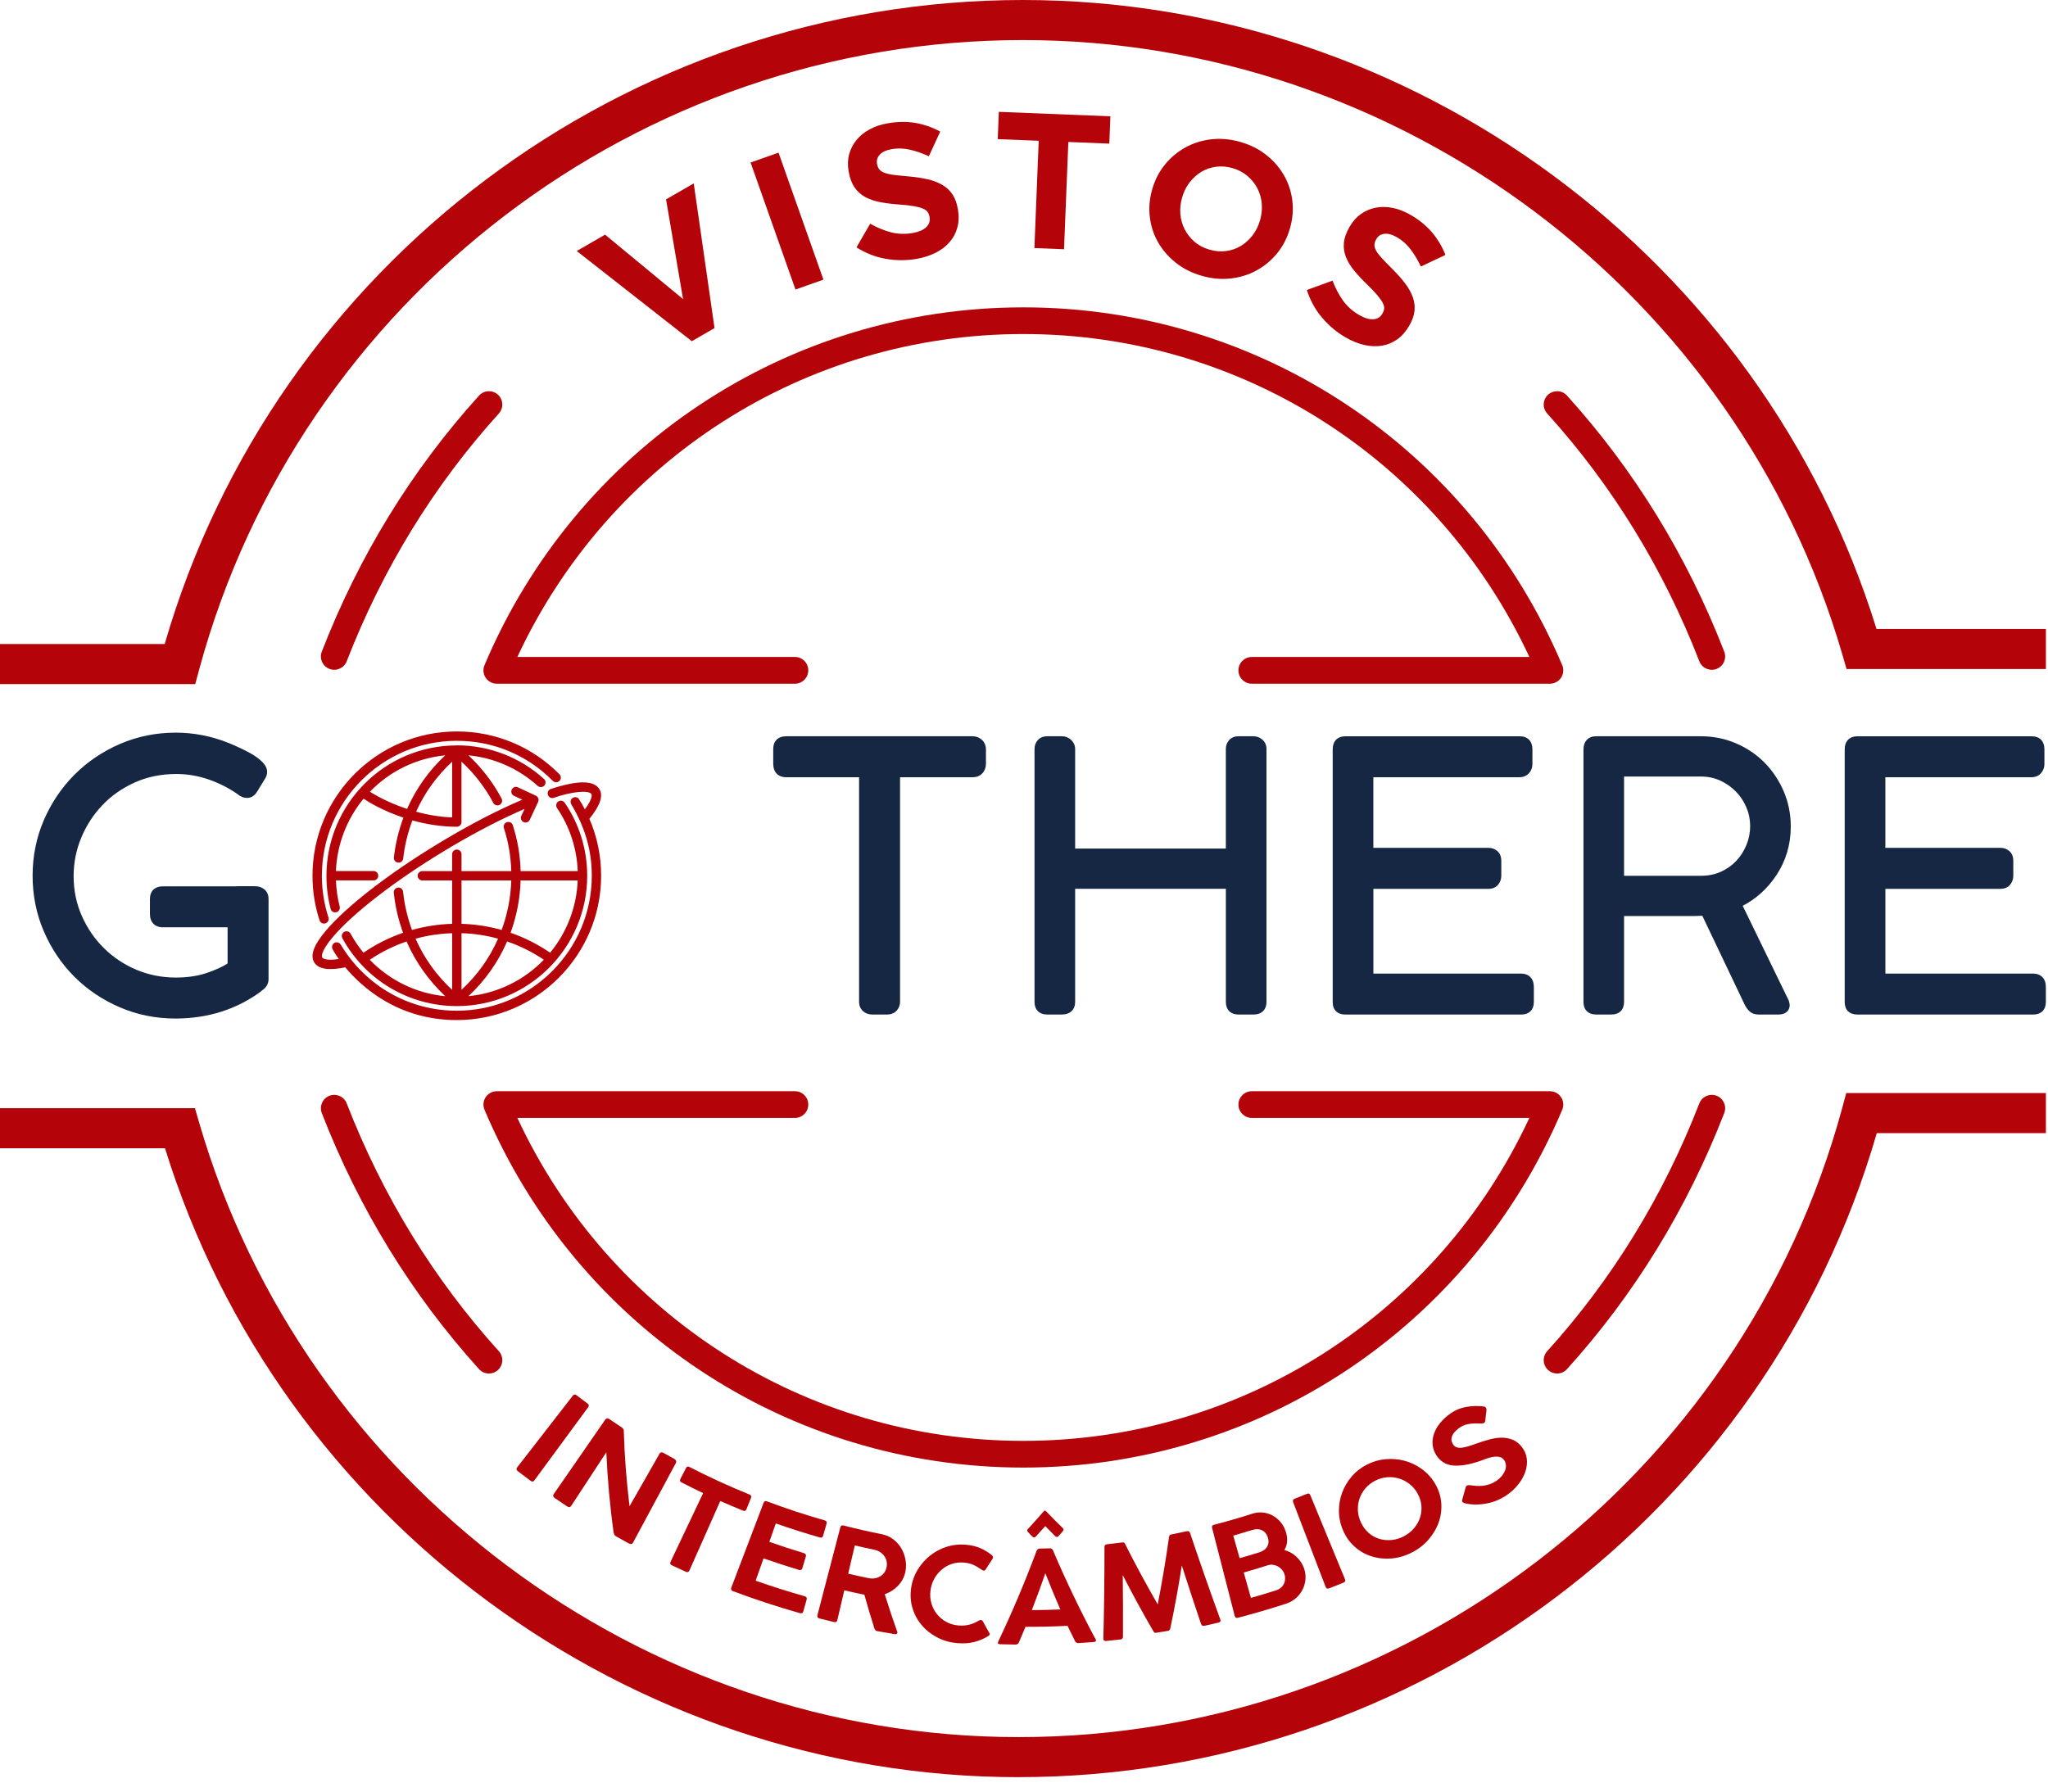
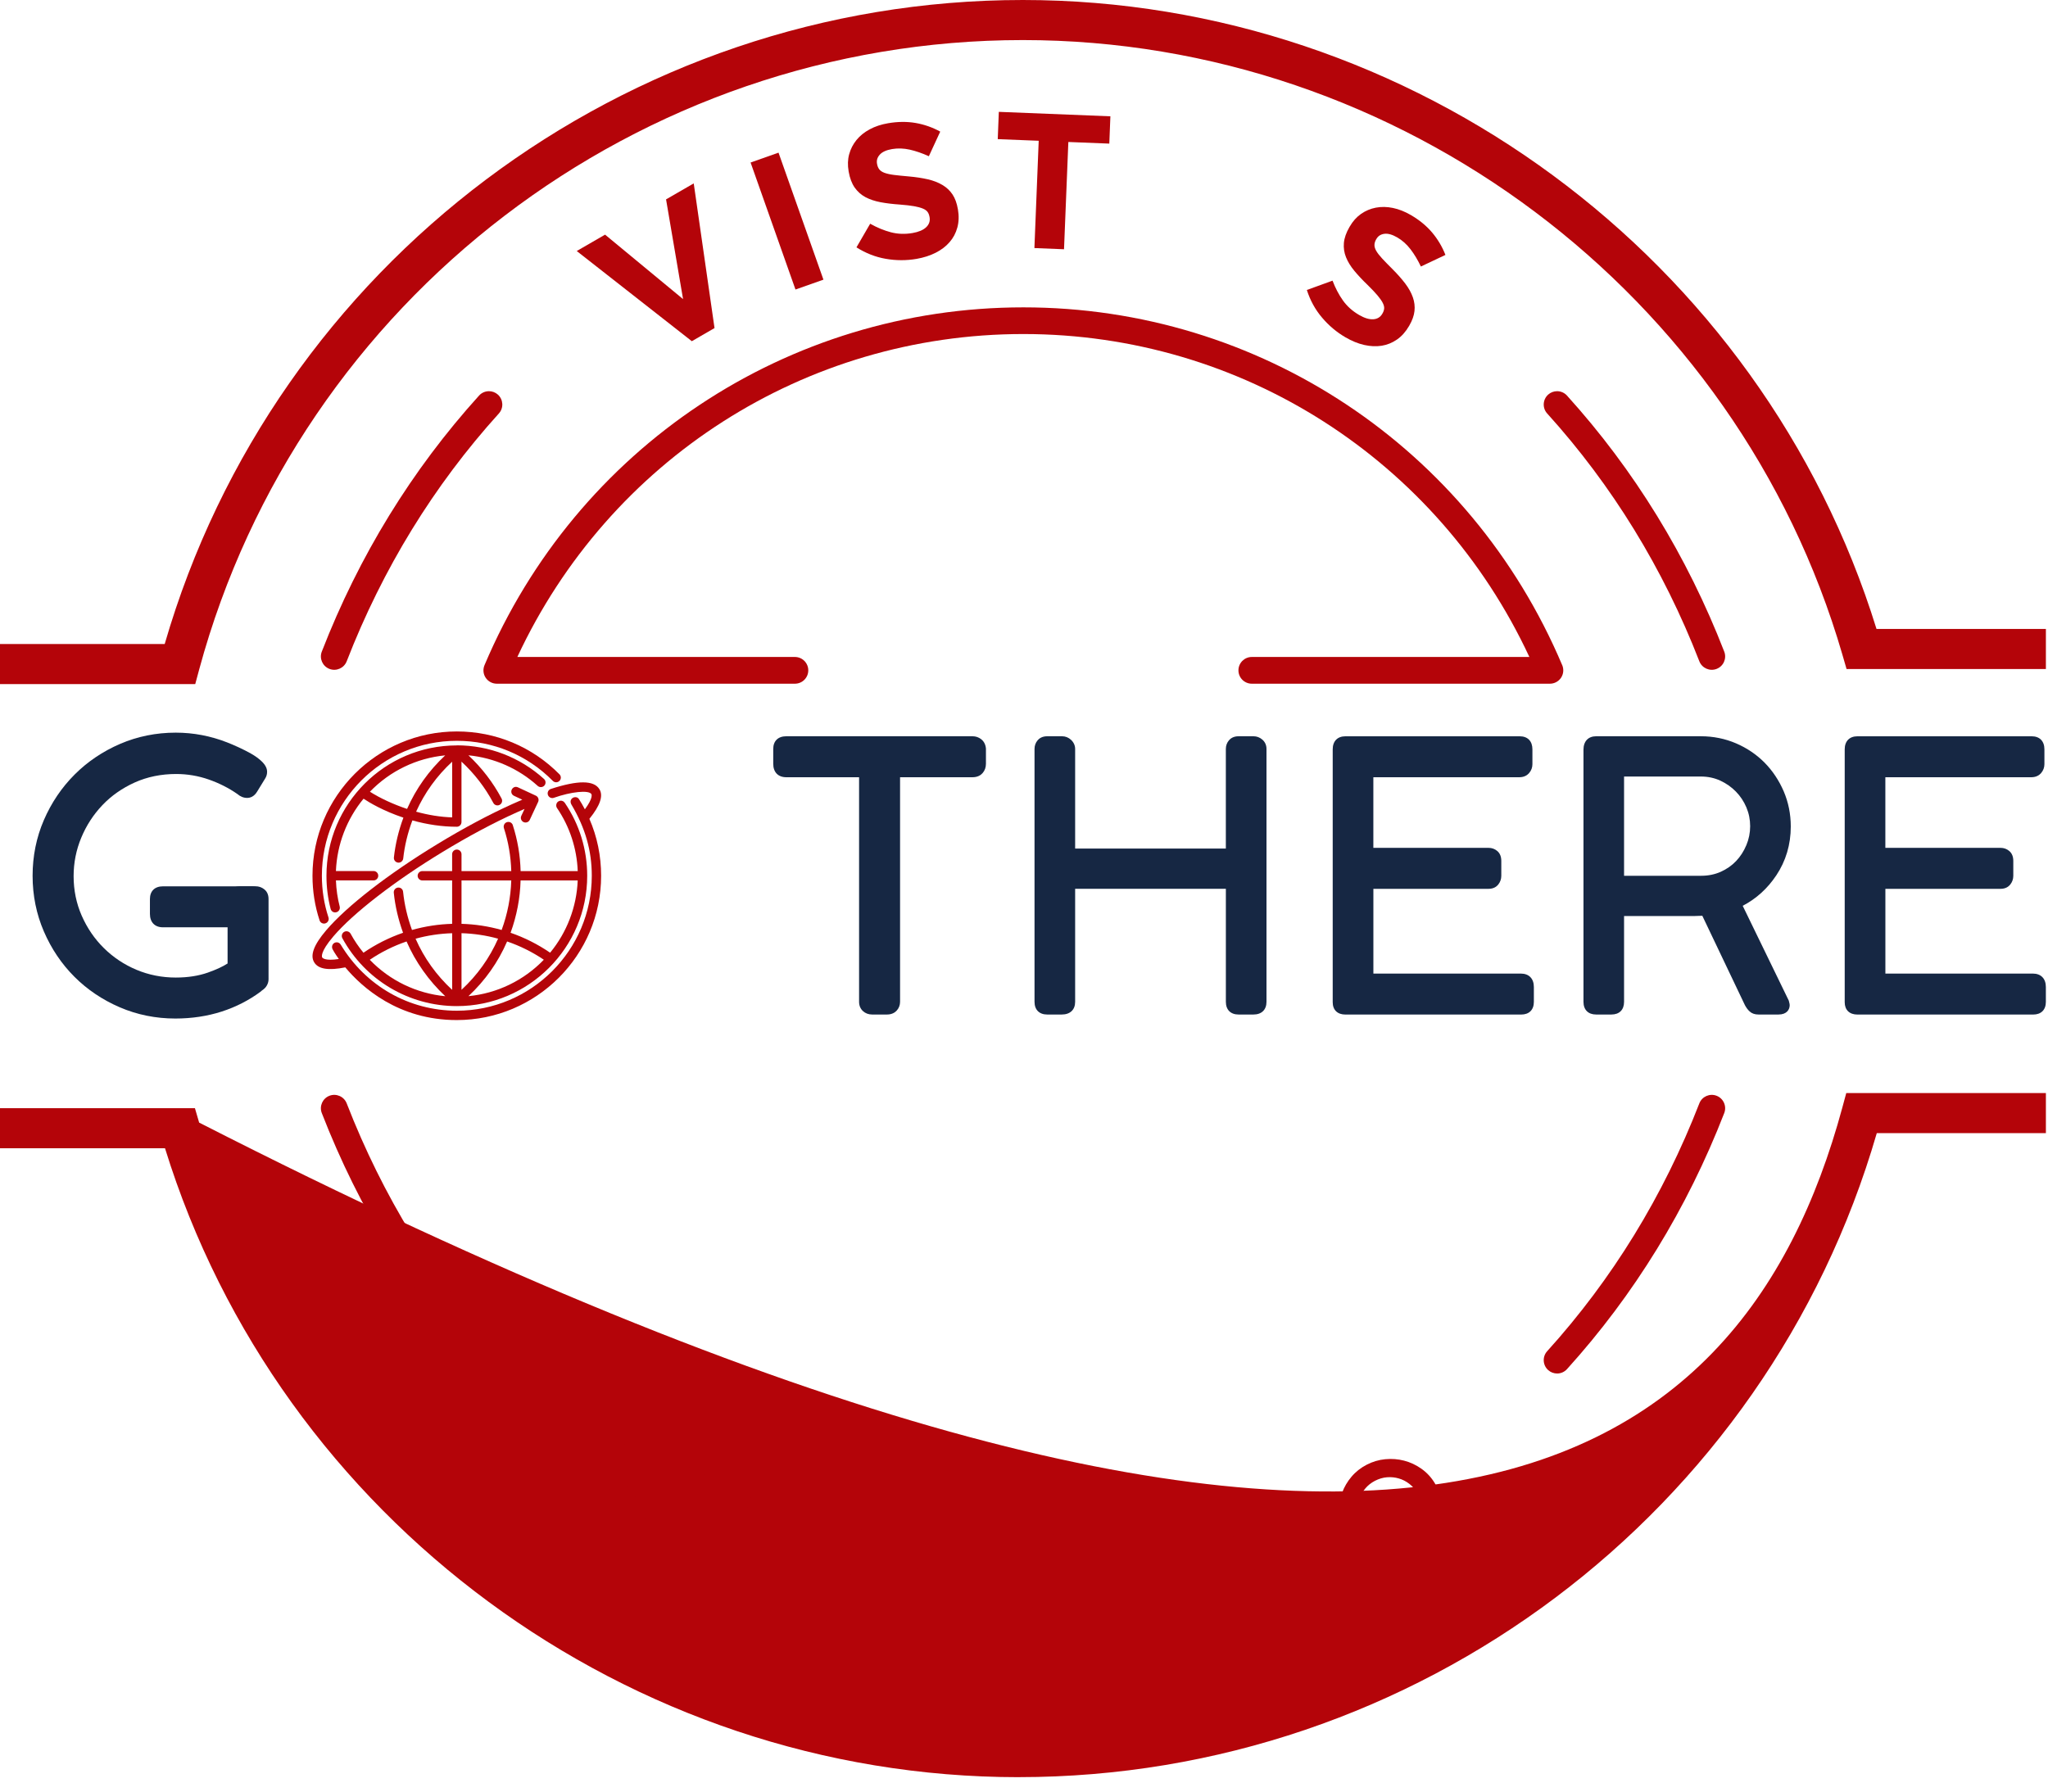
<svg xmlns="http://www.w3.org/2000/svg" width="72" height="63" viewBox="0 0 72 63" fill="none">
  <g id="Group">
    <g id="Group_2">
      <path id="Vector" d="M6.864 24.055H0V22.647H5.79C9.662 9.285 21.991 0 35.96 0C49.67 0 61.934 9.067 65.971 22.117H71.926V23.525H64.918L64.771 23.018C61.072 10.294 49.224 1.409 35.96 1.409C22.444 1.409 10.537 10.508 7.004 23.536L6.864 24.056V24.055Z" fill="#B40409" />
      <path id="Vector_2" d="M54.921 23.389C51.688 15.746 44.275 10.808 35.977 10.808C27.679 10.808 20.266 15.746 17.034 23.389C16.972 23.535 16.987 23.701 17.074 23.832C17.161 23.963 17.308 24.042 17.466 24.042H27.946C28.206 24.042 28.416 23.832 28.416 23.572C28.416 23.313 28.206 23.102 27.946 23.102H18.188C21.413 16.18 28.296 11.746 35.977 11.746C43.659 11.746 50.542 16.18 53.767 23.102H44.009C43.749 23.102 43.539 23.313 43.539 23.572C43.539 23.832 43.749 24.042 44.009 24.042H54.489C54.646 24.042 54.793 23.963 54.881 23.832C54.968 23.701 54.983 23.535 54.922 23.389" fill="#B40409" />
-       <path id="Vector_3" d="M17.034 39.025C20.266 46.668 27.679 51.606 35.977 51.606C44.276 51.606 51.688 46.668 54.922 39.025C54.983 38.879 54.968 38.714 54.881 38.582C54.794 38.451 54.647 38.372 54.489 38.372H44.009C43.749 38.372 43.539 38.582 43.539 38.842C43.539 39.101 43.749 39.311 44.009 39.311H53.767C50.542 46.233 43.659 50.667 35.977 50.667C28.296 50.667 21.414 46.233 18.188 39.311H27.946C28.206 39.311 28.416 39.101 28.416 38.842C28.416 38.582 28.206 38.372 27.946 38.372H17.466C17.309 38.372 17.162 38.451 17.074 38.582C16.987 38.714 16.972 38.879 17.034 39.025Z" fill="#B40409" />
-       <path id="Vector_4" d="M35.812 62.493C22.102 62.493 9.838 53.426 5.801 40.377H0V38.968H6.853L7.001 39.475C10.7 52.198 22.547 61.084 35.812 61.084C49.328 61.084 61.234 51.985 64.767 38.956L64.908 38.436H71.926V39.845H65.981C62.109 53.207 49.781 62.492 35.811 62.492" fill="#B40409" />
+       <path id="Vector_4" d="M35.812 62.493C22.102 62.493 9.838 53.426 5.801 40.377H0V38.968H6.853L7.001 39.475C49.328 61.084 61.234 51.985 64.767 38.956L64.908 38.436H71.926V39.845H65.981C62.109 53.207 49.781 62.492 35.811 62.492" fill="#B40409" />
      <path id="Vector_5" d="M17.19 13.756C17.302 13.756 17.415 13.796 17.505 13.877C17.697 14.052 17.712 14.348 17.538 14.54C15.252 17.067 13.452 19.999 12.189 23.253C12.095 23.496 11.821 23.615 11.581 23.521C11.34 23.428 11.219 23.156 11.313 22.914C12.618 19.552 14.478 16.523 16.841 13.911C16.933 13.808 17.062 13.756 17.19 13.756Z" fill="#B40409" />
      <path id="Vector_6" d="M54.741 13.756C54.629 13.756 54.516 13.796 54.426 13.877C54.234 14.052 54.219 14.348 54.393 14.54C56.679 17.067 58.479 19.999 59.742 23.253C59.836 23.496 60.11 23.615 60.35 23.521C60.591 23.428 60.712 23.156 60.618 22.914C59.313 19.552 57.453 16.523 55.09 13.911C54.998 13.808 54.869 13.756 54.741 13.756Z" fill="#B40409" />
      <path id="Vector_7" d="M54.741 48.298C54.629 48.298 54.516 48.258 54.426 48.177C54.234 48.002 54.219 47.706 54.393 47.514C56.679 44.987 58.479 42.054 59.742 38.8C59.836 38.558 60.11 38.438 60.35 38.532C60.591 38.626 60.712 38.898 60.618 39.14C59.313 42.502 57.453 45.531 55.09 48.144C54.998 48.246 54.869 48.299 54.741 48.299" fill="#B40409" />
      <path id="Vector_8" d="M17.19 48.298C17.302 48.298 17.415 48.258 17.505 48.177C17.697 48.002 17.712 47.706 17.538 47.514C15.252 44.987 13.452 42.054 12.189 38.8C12.095 38.558 11.821 38.438 11.581 38.532C11.34 38.626 11.219 38.898 11.313 39.14C12.618 42.502 14.478 45.531 16.841 48.144C16.933 48.246 17.062 48.299 17.19 48.299" fill="#B40409" />
      <path id="Vector_9" d="M18.029 29.016C18.005 28.94 17.921 28.88 17.823 28.91C17.783 28.922 17.747 28.951 17.727 28.99C17.707 29.03 17.702 29.076 17.715 29.118C17.872 29.6 17.959 30.109 17.974 30.631H16.225V30.039C16.225 29.948 16.152 29.874 16.06 29.874C15.969 29.874 15.895 29.947 15.895 30.039V30.631H14.848C14.757 30.631 14.683 30.704 14.683 30.796C14.683 30.886 14.756 30.96 14.848 30.96H15.895V32.486C15.418 32.499 14.944 32.572 14.484 32.702C14.323 32.261 14.218 31.809 14.171 31.358C14.162 31.266 14.083 31.201 13.991 31.211C13.901 31.221 13.835 31.302 13.844 31.392C13.892 31.864 14.003 32.338 14.17 32.8C13.677 32.971 13.209 33.206 12.778 33.502C12.606 33.293 12.454 33.068 12.326 32.833C12.282 32.754 12.182 32.723 12.102 32.767C12.023 32.811 11.993 32.911 12.036 32.991C12.839 34.465 14.381 35.379 16.06 35.379C18.588 35.379 20.644 33.323 20.644 30.796C20.644 29.875 20.371 28.987 19.854 28.228C19.82 28.178 19.729 28.121 19.628 28.183C19.593 28.204 19.568 28.241 19.559 28.284C19.549 28.33 19.557 28.377 19.582 28.413C20.029 29.069 20.28 29.835 20.311 30.631H18.303C18.288 30.074 18.195 29.531 18.028 29.016M20.31 30.96C20.274 31.887 19.931 32.786 19.34 33.501C18.909 33.206 18.442 32.97 17.95 32.8C18.166 32.205 18.285 31.587 18.302 30.96H20.309H20.31ZM17.511 33.008C17.21 33.691 16.778 34.295 16.225 34.806V32.815C16.661 32.828 17.092 32.892 17.511 33.008ZM16.225 32.486V30.96H17.974C17.956 31.553 17.843 32.139 17.636 32.702C17.177 32.572 16.704 32.499 16.226 32.486M17.828 33.106C18.285 33.262 18.718 33.478 19.119 33.748C18.411 34.481 17.476 34.932 16.469 35.029C17.055 34.482 17.512 33.835 17.828 33.106ZM15.896 32.816V34.807C15.343 34.295 14.91 33.691 14.61 33.009C15.028 32.894 15.461 32.829 15.896 32.816ZM15.654 35.031C14.644 34.934 13.707 34.483 13 33.75C13.401 33.479 13.836 33.262 14.293 33.106C14.605 33.824 15.073 34.486 15.654 35.031Z" fill="#B40409" />
      <path id="Vector_10" d="M20.722 28.792C21.102 28.322 21.216 27.981 21.072 27.749C20.876 27.434 20.318 27.433 19.367 27.742C19.325 27.755 19.291 27.785 19.271 27.824C19.251 27.864 19.248 27.908 19.262 27.951C19.276 27.993 19.307 28.028 19.346 28.047C19.385 28.066 19.43 28.069 19.471 28.054C20.082 27.838 20.698 27.776 20.79 27.922C20.799 27.935 20.859 28.058 20.562 28.459C20.495 28.332 20.427 28.213 20.352 28.097C20.331 28.065 20.299 28.043 20.259 28.035C20.213 28.026 20.162 28.037 20.127 28.063C20.052 28.118 20.039 28.209 20.093 28.298C20.578 29.119 20.805 29.912 20.805 30.796C20.805 33.412 18.676 35.541 16.059 35.541C14.381 35.541 12.856 34.672 11.979 33.218C11.932 33.139 11.834 33.113 11.755 33.157C11.679 33.201 11.652 33.297 11.692 33.379C11.705 33.406 11.777 33.535 11.912 33.723C11.423 33.798 11.337 33.684 11.328 33.669C11.318 33.653 11.241 33.49 11.717 32.931C12.412 32.114 13.881 30.978 15.551 29.964C16.45 29.416 17.352 28.933 18.16 28.57C18.259 28.524 18.357 28.481 18.441 28.445L18.327 28.689C18.288 28.771 18.324 28.869 18.407 28.908C18.49 28.946 18.588 28.91 18.625 28.828L18.919 28.198C18.937 28.158 18.939 28.114 18.924 28.072C18.909 28.031 18.879 27.998 18.839 27.979L18.209 27.686C18.113 27.641 18.027 27.692 17.991 27.765C17.973 27.804 17.97 27.848 17.984 27.89C17.999 27.932 18.03 27.965 18.07 27.984L18.362 28.12C18.259 28.164 18.143 28.214 18.023 28.269C17.203 28.638 16.289 29.126 15.379 29.681C13.655 30.728 12.192 31.863 11.465 32.716C11.03 33.228 10.894 33.596 11.047 33.841C11.19 34.078 11.547 34.135 12.139 34.017C12.725 34.718 14 35.87 16.058 35.87C18.856 35.87 21.133 33.594 21.133 30.796C21.133 30.096 20.994 29.422 20.72 28.792" fill="#B40409" />
      <path id="Vector_11" d="M16.06 26.212C13.533 26.212 11.477 28.268 11.477 30.796C11.477 31.193 11.526 31.585 11.624 31.961C11.635 32.004 11.663 32.042 11.702 32.064C11.727 32.078 11.754 32.085 11.781 32.085C11.796 32.085 11.811 32.082 11.825 32.078C11.913 32.056 11.965 31.966 11.943 31.878C11.867 31.587 11.822 31.278 11.81 30.959H13.133C13.224 30.959 13.298 30.885 13.298 30.794C13.298 30.703 13.225 30.629 13.133 30.629H11.81C11.846 29.702 12.19 28.801 12.781 28.086C12.986 28.222 13.471 28.514 14.182 28.752C14.011 29.214 13.899 29.684 13.848 30.152C13.838 30.242 13.904 30.323 13.995 30.333C14.085 30.344 14.166 30.277 14.176 30.187C14.224 29.741 14.332 29.291 14.498 28.849C15.028 28.997 15.553 29.072 16.059 29.072C16.15 29.072 16.224 28.999 16.224 28.907V26.782C16.68 27.205 17.056 27.694 17.343 28.233C17.364 28.273 17.398 28.301 17.44 28.314C17.482 28.327 17.527 28.323 17.565 28.302C17.604 28.282 17.633 28.247 17.646 28.205C17.658 28.163 17.654 28.119 17.633 28.079C17.334 27.515 16.942 27.005 16.468 26.56C17.371 26.647 18.232 27.026 18.904 27.636C18.972 27.696 19.076 27.691 19.137 27.625C19.198 27.557 19.192 27.453 19.125 27.392C18.284 26.629 17.195 26.209 16.059 26.209M15.896 26.785V28.743C15.488 28.729 15.063 28.662 14.629 28.542C14.928 27.877 15.354 27.286 15.896 26.785ZM15.652 26.562C15.076 27.099 14.626 27.732 14.311 28.445C13.836 28.287 13.354 28.064 13.005 27.84C13.713 27.108 14.647 26.658 15.652 26.562Z" fill="#B40409" />
      <path id="Vector_12" d="M11.318 32.46C11.341 32.472 11.366 32.477 11.391 32.477C11.409 32.477 11.427 32.474 11.443 32.468C11.529 32.44 11.576 32.347 11.548 32.261C11.394 31.793 11.316 31.3 11.316 30.796C11.316 28.179 13.444 26.05 16.061 26.05C17.338 26.05 18.536 26.55 19.435 27.459C19.465 27.49 19.506 27.507 19.55 27.508C19.55 27.508 19.551 27.508 19.552 27.508C19.596 27.508 19.636 27.491 19.668 27.46C19.699 27.43 19.716 27.388 19.717 27.345C19.717 27.301 19.7 27.259 19.669 27.228C18.708 26.256 17.427 25.721 16.061 25.721C13.263 25.721 10.986 27.997 10.986 30.796C10.986 31.337 11.07 31.864 11.235 32.364C11.248 32.406 11.278 32.44 11.318 32.46Z" fill="#B40409" />
      <path id="Vector_13" d="M9.289 31.27C9.2 31.2 9.097 31.165 8.983 31.165H8.448C8.168 31.165 8.001 31.332 8.001 31.611V33.88C7.832 33.99 7.6 34.097 7.309 34.2C6.98 34.316 6.6 34.375 6.18 34.375C5.694 34.375 5.23 34.283 4.798 34.102C4.365 33.92 3.981 33.664 3.653 33.34C3.325 33.017 3.063 32.633 2.873 32.2C2.684 31.77 2.588 31.301 2.588 30.809C2.588 30.34 2.678 29.886 2.856 29.459C3.033 29.03 3.284 28.644 3.6 28.312C3.914 27.981 4.298 27.713 4.739 27.514C5.178 27.317 5.668 27.217 6.193 27.217C6.588 27.217 6.974 27.283 7.342 27.412C7.709 27.541 8.046 27.712 8.345 27.921C8.45 28.012 8.566 28.058 8.689 28.058C8.791 28.058 8.936 28.017 9.047 27.825L9.328 27.366C9.37 27.297 9.39 27.221 9.39 27.14C9.39 27.015 9.327 26.894 9.198 26.771C9.095 26.672 8.968 26.581 8.821 26.498C8.683 26.421 8.535 26.345 8.381 26.275C8.233 26.207 8.098 26.15 7.985 26.106C7.407 25.879 6.8 25.763 6.179 25.763C5.489 25.763 4.83 25.896 4.221 26.159C3.615 26.421 3.076 26.783 2.622 27.238C2.168 27.692 1.804 28.231 1.542 28.838C1.279 29.446 1.146 30.105 1.146 30.796C1.146 31.486 1.279 32.145 1.542 32.753C1.804 33.361 2.165 33.896 2.615 34.346C3.065 34.797 3.601 35.158 4.209 35.42C4.817 35.683 5.476 35.816 6.166 35.816C6.741 35.816 7.288 35.733 7.79 35.572C8.294 35.41 8.758 35.172 9.17 34.865L9.201 34.836C9.286 34.78 9.345 34.72 9.383 34.651C9.422 34.58 9.441 34.508 9.441 34.438V31.61C9.441 31.428 9.359 31.324 9.288 31.269" fill="#162743" />
      <path id="Vector_14" d="M34.497 25.995C34.408 25.926 34.305 25.89 34.191 25.89H27.642C27.355 25.89 27.184 26.056 27.184 26.336V26.858C27.184 27.154 27.356 27.331 27.642 27.331H30.202V35.228C30.202 35.36 30.249 35.472 30.338 35.554C30.423 35.633 30.535 35.675 30.662 35.675H31.184C31.361 35.675 31.466 35.6 31.523 35.539C31.602 35.453 31.643 35.346 31.643 35.228V27.331H34.19C34.38 27.331 34.488 27.25 34.546 27.183C34.623 27.094 34.662 26.984 34.662 26.858V26.321C34.646 26.147 34.563 26.047 34.497 25.995" fill="#162743" />
      <path id="Vector_15" d="M44.065 25.89H43.542C43.363 25.89 43.26 25.968 43.206 26.032C43.133 26.118 43.096 26.22 43.096 26.337V29.839H37.798V26.337C37.798 26.215 37.748 26.105 37.655 26.017C37.566 25.934 37.456 25.89 37.339 25.89H36.816C36.637 25.89 36.534 25.967 36.48 26.031C36.407 26.117 36.37 26.22 36.37 26.336V35.228C36.37 35.508 36.537 35.675 36.816 35.675H37.326C37.622 35.675 37.798 35.508 37.798 35.228V31.254H43.097V35.228C43.097 35.508 43.264 35.675 43.543 35.675H44.066C44.353 35.675 44.525 35.508 44.525 35.228V26.336C44.525 26.203 44.474 26.089 44.377 26.006C44.288 25.929 44.182 25.89 44.066 25.89" fill="#162743" />
      <path id="Vector_16" d="M53.467 34.235H48.283V31.255H52.333C52.516 31.255 52.619 31.172 52.674 31.103C52.744 31.014 52.78 30.91 52.78 30.796V30.274C52.78 30.122 52.732 30.003 52.637 29.924C52.551 29.851 52.449 29.814 52.332 29.814H48.282V27.331H53.415C53.594 27.331 53.701 27.251 53.758 27.184C53.835 27.094 53.874 26.989 53.874 26.872V26.35C53.874 26.062 53.708 25.891 53.428 25.891H47.3C47.02 25.891 46.853 26.063 46.853 26.35V35.242C46.853 35.514 47.02 35.676 47.3 35.676H53.479C53.758 35.676 53.925 35.51 53.925 35.23V34.708C53.925 34.412 53.753 34.235 53.465 34.235" fill="#162743" />
      <path id="Vector_17" d="M62.445 30.786C62.785 30.276 62.957 29.697 62.957 29.063C62.957 28.626 62.873 28.21 62.708 27.825C62.543 27.443 62.318 27.105 62.037 26.819C61.755 26.534 61.418 26.305 61.035 26.14C60.65 25.975 60.234 25.89 59.797 25.89H56.115C55.836 25.89 55.669 26.067 55.669 26.363V35.229C55.669 35.509 55.836 35.675 56.115 35.675H56.65C56.93 35.675 57.096 35.509 57.096 35.229V32.211H59.587C59.671 32.211 59.749 32.208 59.82 32.203C59.829 32.203 59.838 32.203 59.847 32.202L61.346 35.348C61.397 35.442 61.452 35.514 61.513 35.568C61.59 35.64 61.695 35.675 61.823 35.675H62.523C62.815 35.675 62.919 35.504 62.919 35.343C62.919 35.321 62.916 35.299 62.888 35.188L61.267 31.852C61.743 31.604 62.138 31.245 62.445 30.785M61.395 29.719C61.306 29.933 61.184 30.122 61.033 30.28C60.884 30.437 60.701 30.564 60.493 30.657C60.286 30.749 60.056 30.796 59.809 30.796H57.096V27.306H59.797C60.043 27.306 60.272 27.355 60.479 27.45C60.688 27.547 60.873 27.677 61.028 27.836C61.183 27.994 61.307 28.18 61.396 28.39C61.484 28.598 61.529 28.82 61.529 29.051C61.529 29.283 61.484 29.508 61.395 29.72" fill="#162743" />
      <path id="Vector_18" d="M71.467 34.235H66.283V31.255H70.333C70.516 31.255 70.619 31.172 70.674 31.103C70.744 31.014 70.78 30.91 70.78 30.796V30.274C70.78 30.122 70.732 30.003 70.637 29.924C70.551 29.851 70.449 29.814 70.332 29.814H66.282V27.331H71.415C71.594 27.331 71.701 27.251 71.758 27.184C71.834 27.095 71.874 26.987 71.874 26.872V26.35C71.874 26.062 71.707 25.891 71.428 25.891H65.3C65.02 25.891 64.853 26.063 64.853 26.35V35.242C64.853 35.514 65.021 35.676 65.3 35.676H71.479C71.758 35.676 71.925 35.51 71.925 35.23V34.708C71.925 34.412 71.753 34.235 71.466 34.235" fill="#162743" />
      <path id="Vector_19" d="M9.73 32.607H8.85C9.04 32.607 9.148 32.527 9.205 32.46C9.283 32.37 9.322 32.261 9.322 32.136V31.598C9.305 31.424 9.223 31.325 9.156 31.272C9.067 31.203 8.964 31.167 8.85 31.167H5.729C5.442 31.167 5.271 31.333 5.271 31.613V32.136C5.271 32.431 5.443 32.608 5.729 32.608H8.289" fill="#162743" />
-       <path id="Vector_20" d="M18.181 51.6C18.832 50.76 19.485 49.92 20.136 49.08C20.175 49.03 20.219 49.024 20.267 49.061C20.398 49.162 20.53 49.261 20.662 49.359C20.709 49.393 20.713 49.436 20.675 49.488L18.786 52.057C18.75 52.107 18.706 52.111 18.654 52.072C18.504 51.961 18.355 51.85 18.207 51.735C18.152 51.693 18.144 51.648 18.18 51.6" fill="#B40409" />
      <path id="Vector_21" d="M21.276 49.922C21.292 49.9 21.312 49.886 21.337 49.879C21.362 49.872 21.388 49.879 21.416 49.897C21.562 49.997 21.709 50.096 21.857 50.193C21.877 50.206 21.895 50.224 21.911 50.248C21.927 50.27 21.933 50.295 21.93 50.323C21.956 51.196 22.024 52.078 22.132 52.966C22.488 52.343 22.844 51.721 23.199 51.097C23.221 51.078 23.242 51.069 23.264 51.071C23.285 51.072 23.303 51.078 23.319 51.087C23.45 51.161 23.582 51.234 23.715 51.306C23.736 51.317 23.752 51.337 23.765 51.364C23.777 51.392 23.776 51.419 23.762 51.445C23.26 52.377 22.759 53.31 22.257 54.242C22.226 54.301 22.174 54.311 22.103 54.272C21.956 54.193 21.81 54.111 21.665 54.029C21.63 54.009 21.608 53.989 21.598 53.968C21.588 53.946 21.58 53.921 21.573 53.893C21.441 52.944 21.356 52.001 21.316 51.068C20.906 51.694 20.495 52.321 20.085 52.947C20.051 53.005 20.001 53.012 19.935 52.969C19.791 52.874 19.648 52.778 19.506 52.68C19.444 52.637 19.432 52.588 19.47 52.534C20.072 51.663 20.675 50.793 21.277 49.922" fill="#B40409" />
      <path id="Vector_22" d="M23.921 52.004C23.987 51.877 24.054 51.749 24.119 51.62C24.146 51.57 24.184 51.556 24.234 51.583C24.929 51.941 25.637 52.265 26.354 52.556C26.408 52.578 26.425 52.617 26.404 52.67C26.35 52.803 26.297 52.937 26.243 53.071C26.22 53.127 26.181 53.144 26.125 53.122C25.856 53.013 25.589 52.9 25.323 52.782C24.961 53.596 24.599 54.412 24.237 55.226C24.213 55.282 24.171 55.297 24.114 55.271C23.949 55.197 23.785 55.121 23.621 55.044C23.563 55.017 23.548 54.976 23.573 54.921C23.956 54.115 24.338 53.31 24.72 52.504C24.463 52.382 24.208 52.256 23.955 52.126C23.904 52.099 23.892 52.058 23.92 52.005" fill="#B40409" />
      <path id="Vector_23" d="M25.709 55.831C26.087 54.836 26.467 53.842 26.845 52.846C26.867 52.79 26.904 52.771 26.956 52.791C27.629 53.044 28.311 53.269 28.999 53.465C29.055 53.481 29.075 53.518 29.059 53.577C29.019 53.718 28.979 53.86 28.939 54.001C28.923 54.06 28.886 54.081 28.828 54.065C28.307 53.916 27.789 53.752 27.275 53.57C27.199 53.786 27.123 54.003 27.047 54.218C27.449 54.36 27.853 54.491 28.259 54.614C28.324 54.634 28.348 54.672 28.331 54.731C28.29 54.869 28.248 55.007 28.208 55.145C28.191 55.203 28.148 55.222 28.083 55.203C27.667 55.078 27.254 54.943 26.843 54.799C26.75 55.06 26.658 55.322 26.566 55.584C27.134 55.784 27.708 55.966 28.285 56.129C28.351 56.148 28.375 56.185 28.359 56.244L28.241 56.665C28.225 56.723 28.183 56.743 28.117 56.724C27.325 56.5 26.541 56.242 25.766 55.95C25.707 55.928 25.688 55.888 25.71 55.831" fill="#B40409" />
      <path id="Vector_24" d="M28.737 56.798C29.006 55.768 29.274 54.738 29.543 53.708C29.549 53.684 29.561 53.666 29.578 53.651C29.595 53.637 29.618 53.633 29.647 53.641C30.096 53.756 30.549 53.86 31.003 53.95C31.148 53.979 31.278 54.035 31.392 54.12C31.506 54.204 31.599 54.304 31.672 54.422C31.744 54.538 31.796 54.667 31.826 54.807C31.856 54.947 31.86 55.088 31.837 55.229C31.807 55.417 31.727 55.587 31.594 55.735C31.461 55.884 31.298 55.992 31.104 56.059C31.241 56.5 31.387 56.94 31.543 57.379C31.553 57.403 31.55 57.424 31.535 57.443C31.521 57.462 31.497 57.469 31.465 57.464C31.256 57.43 31.047 57.394 30.838 57.357C30.79 57.348 30.757 57.316 30.74 57.26C30.615 56.867 30.498 56.472 30.388 56.078C30.152 56.029 29.918 55.977 29.683 55.922C29.601 56.272 29.519 56.622 29.437 56.972C29.423 57.031 29.384 57.053 29.32 57.038C29.148 56.997 28.977 56.955 28.806 56.911C28.746 56.895 28.723 56.858 28.738 56.799M30.733 54.495C30.506 54.447 30.278 54.398 30.052 54.344C29.974 54.675 29.897 55.006 29.819 55.337C30.054 55.391 30.29 55.444 30.526 55.492C30.684 55.525 30.825 55.504 30.947 55.429C31.069 55.355 31.143 55.245 31.17 55.099C31.184 55.027 31.182 54.959 31.167 54.892C31.152 54.827 31.124 54.767 31.084 54.713C31.044 54.659 30.994 54.612 30.935 54.575C30.876 54.537 30.808 54.51 30.733 54.495" fill="#B40409" />
      <path id="Vector_25" d="M34.395 56.995C34.461 56.953 34.512 56.956 34.548 57.003C34.62 57.136 34.694 57.269 34.769 57.402C34.793 57.43 34.802 57.454 34.795 57.474C34.788 57.493 34.768 57.513 34.739 57.533C34.594 57.623 34.434 57.692 34.257 57.738C34.08 57.784 33.879 57.799 33.657 57.78C33.398 57.758 33.158 57.69 32.94 57.574C32.722 57.458 32.539 57.311 32.392 57.133C32.244 56.955 32.138 56.753 32.074 56.529C32.01 56.306 31.998 56.075 32.033 55.838C32.069 55.598 32.148 55.382 32.268 55.188C32.388 54.994 32.535 54.829 32.709 54.693C32.883 54.557 33.077 54.455 33.288 54.389C33.501 54.322 33.72 54.299 33.947 54.318C34.144 54.334 34.316 54.375 34.467 54.441C34.617 54.506 34.753 54.591 34.878 54.693C34.9 54.716 34.911 54.737 34.91 54.758C34.909 54.779 34.905 54.795 34.899 54.807C34.814 54.94 34.729 55.072 34.642 55.204C34.614 55.239 34.571 55.239 34.517 55.202C34.416 55.129 34.318 55.071 34.221 55.028C34.124 54.984 34.015 54.958 33.894 54.947C33.743 54.935 33.602 54.95 33.469 54.992C33.336 55.035 33.217 55.101 33.112 55.19C33.006 55.279 32.918 55.386 32.847 55.512C32.777 55.638 32.732 55.778 32.712 55.931C32.693 56.085 32.703 56.232 32.743 56.373C32.782 56.514 32.847 56.641 32.935 56.753C33.023 56.865 33.133 56.958 33.264 57.031C33.395 57.103 33.543 57.146 33.707 57.16C33.839 57.171 33.965 57.16 34.084 57.128C34.204 57.096 34.307 57.052 34.394 56.996" fill="#B40409" />
      <path id="Vector_26" d="M35.096 57.72C35.594 56.673 36.041 55.612 36.439 54.543C36.465 54.485 36.5 54.455 36.547 54.455C36.669 54.452 36.791 54.45 36.912 54.446C36.965 54.444 37.001 54.472 37.024 54.529C37.471 55.579 37.968 56.617 38.515 57.64C38.534 57.669 38.537 57.692 38.523 57.71C38.509 57.728 38.486 57.738 38.454 57.74C38.276 57.755 38.097 57.767 37.919 57.778C37.861 57.782 37.818 57.757 37.792 57.704C37.703 57.526 37.616 57.349 37.53 57.171C37.038 57.196 36.545 57.207 36.053 57.206C35.977 57.388 35.9 57.569 35.822 57.75C35.798 57.805 35.757 57.831 35.698 57.83C35.517 57.828 35.338 57.823 35.157 57.818C35.085 57.816 35.065 57.783 35.097 57.72M36.137 53.767C36.327 53.562 36.511 53.355 36.691 53.146C36.704 53.13 36.719 53.122 36.735 53.122C36.749 53.122 36.763 53.129 36.778 53.144C36.969 53.344 37.165 53.541 37.366 53.737C37.372 53.742 37.377 53.75 37.381 53.759C37.386 53.767 37.388 53.778 37.389 53.79C37.39 53.805 37.384 53.821 37.37 53.837C37.333 53.882 37.295 53.925 37.257 53.97C37.243 53.986 37.227 54.002 37.21 54.02C37.192 54.037 37.175 54.047 37.158 54.047C37.152 54.047 37.144 54.047 37.134 54.043C37.124 54.041 37.107 54.028 37.083 54.004C36.971 53.892 36.86 53.778 36.749 53.664C36.642 53.784 36.535 53.903 36.424 54.021C36.405 54.048 36.38 54.062 36.352 54.062C36.335 54.062 36.318 54.055 36.301 54.039C36.284 54.025 36.268 54.01 36.253 53.994C36.215 53.953 36.176 53.913 36.137 53.871C36.12 53.856 36.112 53.834 36.112 53.803C36.117 53.788 36.126 53.776 36.137 53.767M36.75 55.324C36.6 55.757 36.442 56.189 36.276 56.619C36.61 56.617 36.943 56.609 37.276 56.595C37.093 56.173 36.918 55.749 36.751 55.324" fill="#B40409" />
-       <path id="Vector_27" d="M40.541 57.348C40.165 56.702 39.809 56.048 39.472 55.388C39.48 56.108 39.483 56.829 39.479 57.55C39.479 57.611 39.45 57.644 39.391 57.651C39.225 57.67 39.058 57.687 38.892 57.703C38.823 57.709 38.789 57.682 38.79 57.621C38.817 56.548 38.83 55.476 38.829 54.404C38.829 54.343 38.856 54.309 38.91 54.304C39.098 54.283 39.286 54.261 39.473 54.237C39.496 54.234 39.514 54.239 39.526 54.251C39.538 54.263 39.55 54.283 39.562 54.308C39.919 55.018 40.299 55.721 40.701 56.416C40.855 55.632 40.987 54.847 41.096 54.063C41.102 54.031 41.108 54.007 41.116 53.992C41.123 53.976 41.139 53.967 41.161 53.962C41.351 53.925 41.541 53.885 41.73 53.843C41.784 53.831 41.821 53.854 41.84 53.912C42.181 54.928 42.535 55.941 42.902 56.949C42.925 57.006 42.902 57.042 42.831 57.06C42.668 57.098 42.504 57.135 42.34 57.171C42.285 57.182 42.246 57.161 42.224 57.106C41.993 56.422 41.768 55.737 41.548 55.05C41.434 55.783 41.3 56.517 41.146 57.25C41.136 57.286 41.124 57.31 41.114 57.323C41.103 57.336 41.084 57.344 41.058 57.349C40.922 57.372 40.786 57.394 40.65 57.415C40.624 57.419 40.604 57.417 40.589 57.408C40.574 57.4 40.558 57.38 40.541 57.349" fill="#B40409" />
      <path id="Vector_28" d="M43.408 56.823L42.612 53.725C42.598 53.67 42.617 53.635 42.671 53.62C43.128 53.502 43.582 53.37 44.033 53.226C44.154 53.188 44.272 53.175 44.39 53.187C44.509 53.198 44.62 53.231 44.724 53.284C44.827 53.338 44.92 53.411 45.002 53.502C45.084 53.594 45.147 53.703 45.193 53.828C45.236 53.95 45.257 54.069 45.251 54.183C45.246 54.297 45.214 54.406 45.153 54.507C45.308 54.546 45.447 54.622 45.569 54.734C45.692 54.846 45.784 54.981 45.842 55.141C45.886 55.264 45.905 55.39 45.896 55.519C45.888 55.648 45.856 55.77 45.8 55.884C45.745 55.999 45.667 56.101 45.566 56.191C45.466 56.282 45.349 56.348 45.217 56.391C44.656 56.574 44.091 56.739 43.522 56.887C43.461 56.902 43.423 56.881 43.408 56.822M44.036 53.798C43.81 53.868 43.584 53.935 43.357 54C43.432 54.265 43.507 54.528 43.581 54.792C43.814 54.727 44.046 54.657 44.277 54.585C44.407 54.544 44.498 54.477 44.551 54.381C44.605 54.286 44.611 54.177 44.57 54.057C44.531 53.939 44.462 53.856 44.365 53.81C44.268 53.764 44.158 53.76 44.035 53.799M44.569 55.042C44.289 55.132 44.007 55.216 43.725 55.296C43.81 55.594 43.894 55.891 43.978 56.189C44.273 56.105 44.567 56.017 44.859 55.924C44.931 55.901 44.99 55.868 45.038 55.826C45.086 55.783 45.121 55.735 45.143 55.681C45.167 55.627 45.178 55.572 45.18 55.516C45.182 55.459 45.173 55.404 45.156 55.353C45.135 55.29 45.103 55.235 45.06 55.188C45.018 55.141 44.97 55.104 44.915 55.075C44.86 55.047 44.803 55.03 44.744 55.024C44.684 55.017 44.626 55.024 44.569 55.042" fill="#B40409" />
      <path id="Vector_29" d="M46.605 55.803C46.225 54.81 45.844 53.818 45.463 52.825C45.441 52.766 45.456 52.726 45.512 52.704C45.66 52.647 45.808 52.588 45.955 52.527C46.007 52.506 46.045 52.525 46.069 52.584C46.475 53.566 46.88 54.549 47.285 55.532C47.309 55.588 47.291 55.628 47.232 55.652C47.066 55.72 46.899 55.787 46.731 55.852C46.669 55.876 46.627 55.859 46.605 55.802" fill="#B40409" />
      <path id="Vector_30" d="M50.441 52.154C50.566 52.359 50.641 52.577 50.665 52.808C50.689 53.039 50.665 53.267 50.594 53.489C50.522 53.711 50.404 53.92 50.243 54.114C50.08 54.307 49.88 54.466 49.643 54.589C49.407 54.712 49.162 54.783 48.913 54.803C48.665 54.822 48.43 54.796 48.211 54.725C47.991 54.655 47.795 54.541 47.623 54.387C47.45 54.233 47.317 54.045 47.221 53.825C47.124 53.603 47.075 53.377 47.072 53.147C47.07 52.918 47.107 52.7 47.183 52.493C47.258 52.287 47.37 52.097 47.516 51.925C47.662 51.753 47.839 51.614 48.047 51.506C48.256 51.398 48.472 51.334 48.7 51.312C48.928 51.291 49.149 51.307 49.364 51.363C49.58 51.419 49.781 51.513 49.97 51.646C50.158 51.779 50.316 51.947 50.442 52.155M49.834 52.511C49.757 52.377 49.661 52.266 49.546 52.178C49.431 52.09 49.308 52.026 49.174 51.988C49.041 51.949 48.903 51.936 48.76 51.947C48.616 51.959 48.477 52.001 48.338 52.072C48.203 52.143 48.09 52.232 47.998 52.342C47.906 52.452 47.839 52.572 47.794 52.703C47.749 52.834 47.731 52.971 47.739 53.115C47.745 53.259 47.782 53.401 47.848 53.541C47.912 53.679 47.998 53.796 48.105 53.893C48.213 53.99 48.334 54.061 48.469 54.105C48.605 54.15 48.748 54.166 48.9 54.155C49.052 54.144 49.202 54.1 49.348 54.025C49.498 53.947 49.621 53.849 49.719 53.731C49.816 53.613 49.886 53.486 49.928 53.35C49.971 53.214 49.984 53.073 49.969 52.928C49.954 52.784 49.908 52.645 49.833 52.513" fill="#B40409" />
-       <path id="Vector_31" d="M51.521 52.866C51.484 52.857 51.452 52.845 51.427 52.828C51.401 52.813 51.395 52.781 51.408 52.733C51.449 52.589 51.488 52.444 51.527 52.301C51.538 52.264 51.558 52.241 51.585 52.233C51.613 52.224 51.645 52.222 51.684 52.226C51.75 52.237 51.822 52.244 51.899 52.25C51.976 52.255 52.055 52.254 52.136 52.244C52.216 52.236 52.297 52.217 52.38 52.188C52.462 52.159 52.541 52.118 52.619 52.064C52.702 52.006 52.767 51.945 52.816 51.879C52.864 51.814 52.9 51.749 52.921 51.684C52.942 51.618 52.948 51.556 52.939 51.496C52.931 51.437 52.91 51.384 52.875 51.337C52.832 51.279 52.777 51.244 52.709 51.231C52.641 51.219 52.569 51.219 52.492 51.231C52.416 51.243 52.339 51.263 52.26 51.291C52.182 51.318 52.111 51.344 52.049 51.369C51.663 51.504 51.341 51.556 51.084 51.533C50.827 51.51 50.632 51.386 50.494 51.169C50.419 51.051 50.377 50.927 50.365 50.797C50.353 50.668 50.37 50.539 50.416 50.41C50.461 50.281 50.533 50.156 50.633 50.034C50.733 49.911 50.857 49.799 51.006 49.695C51.17 49.58 51.352 49.507 51.557 49.472C51.762 49.438 51.961 49.432 52.154 49.456C52.234 49.468 52.269 49.516 52.258 49.6C52.244 49.724 52.23 49.847 52.214 49.971C52.205 50.012 52.186 50.037 52.157 50.045C52.128 50.054 52.093 50.058 52.054 50.057C52.005 50.055 51.95 50.054 51.89 50.053C51.829 50.053 51.766 50.056 51.701 50.064C51.635 50.072 51.571 50.086 51.506 50.105C51.442 50.125 51.382 50.155 51.327 50.194C51.278 50.227 51.23 50.266 51.184 50.309C51.136 50.353 51.099 50.4 51.072 50.45C51.044 50.5 51.029 50.554 51.027 50.612C51.025 50.67 51.046 50.732 51.09 50.797C51.122 50.845 51.163 50.878 51.215 50.894C51.266 50.911 51.326 50.915 51.395 50.907C51.463 50.898 51.541 50.882 51.625 50.856C51.71 50.83 51.802 50.8 51.901 50.763C52.061 50.706 52.215 50.657 52.365 50.617C52.515 50.576 52.658 50.556 52.794 50.555C52.93 50.555 53.059 50.578 53.179 50.627C53.3 50.675 53.409 50.762 53.505 50.886C53.602 51.011 53.659 51.148 53.677 51.298C53.693 51.448 53.677 51.599 53.626 51.75C53.575 51.902 53.494 52.05 53.383 52.191C53.271 52.333 53.139 52.457 52.987 52.563C52.767 52.717 52.526 52.819 52.264 52.869C52.003 52.918 51.755 52.917 51.521 52.867" fill="#B40409" />
    </g>
    <g id="Group_3">
      <path id="Vector_32" d="M25.119 11.537L24.322 11.998L20.276 8.827L21.272 8.251L24.014 10.518L23.416 7.011L24.389 6.449L25.12 11.537H25.119Z" fill="#B40409" />
      <path id="Vector_33" d="M27.966 10.181L26.388 5.715L27.37 5.368L28.949 9.834L27.966 10.181Z" fill="#B40409" />
      <path id="Vector_34" d="M33.656 8.002C33.603 8.197 33.513 8.368 33.383 8.515C33.255 8.664 33.091 8.788 32.894 8.888C32.697 8.988 32.472 9.06 32.219 9.104C31.863 9.165 31.503 9.164 31.14 9.101C30.777 9.038 30.434 8.903 30.11 8.698L30.592 7.867C30.835 8.004 31.078 8.104 31.32 8.168C31.562 8.231 31.816 8.24 32.083 8.194C32.296 8.157 32.455 8.09 32.559 7.992C32.663 7.894 32.704 7.776 32.681 7.638L32.678 7.624C32.666 7.558 32.645 7.501 32.611 7.454C32.577 7.407 32.523 7.367 32.446 7.335C32.369 7.302 32.266 7.275 32.136 7.251C32.005 7.228 31.838 7.209 31.634 7.193C31.387 7.176 31.162 7.149 30.958 7.111C30.754 7.072 30.577 7.013 30.425 6.932C30.273 6.85 30.148 6.738 30.047 6.595C29.947 6.452 29.876 6.265 29.836 6.034L29.834 6.021C29.797 5.807 29.803 5.608 29.854 5.423C29.904 5.239 29.99 5.072 30.112 4.922C30.233 4.773 30.388 4.648 30.577 4.547C30.764 4.446 30.979 4.375 31.219 4.334C31.561 4.275 31.884 4.272 32.189 4.324C32.493 4.377 32.782 4.478 33.055 4.628L32.655 5.494C32.421 5.387 32.197 5.311 31.983 5.262C31.769 5.215 31.562 5.208 31.362 5.242C31.162 5.276 31.018 5.341 30.932 5.436C30.845 5.531 30.812 5.636 30.832 5.752L30.834 5.765C30.847 5.841 30.873 5.903 30.911 5.954C30.95 6.005 31.011 6.046 31.094 6.077C31.178 6.108 31.289 6.133 31.427 6.151C31.566 6.168 31.74 6.186 31.95 6.204C32.197 6.226 32.419 6.26 32.617 6.305C32.816 6.351 32.988 6.418 33.133 6.505C33.279 6.591 33.397 6.703 33.487 6.838C33.577 6.974 33.639 7.144 33.674 7.348L33.677 7.362C33.717 7.593 33.709 7.806 33.657 8L33.656 8.002Z" fill="#B40409" />
      <path id="Vector_35" d="M37.559 4.993L37.407 8.765L36.366 8.723L36.517 4.95L35.077 4.893L35.115 3.933L39.037 4.09L38.999 5.05L37.559 4.993Z" fill="#B40409" />
-       <path id="Vector_36" d="M44.898 8.909C44.694 9.157 44.453 9.357 44.177 9.509C43.9 9.661 43.595 9.755 43.263 9.793C42.931 9.83 42.589 9.798 42.238 9.695C41.887 9.593 41.582 9.437 41.324 9.228C41.065 9.02 40.859 8.779 40.706 8.506C40.553 8.234 40.458 7.939 40.422 7.62C40.385 7.301 40.414 6.979 40.508 6.655L40.512 6.641C40.607 6.316 40.756 6.03 40.96 5.781C41.164 5.533 41.404 5.333 41.68 5.181C41.957 5.029 42.262 4.935 42.594 4.897C42.927 4.861 43.268 4.893 43.619 4.995C43.97 5.097 44.274 5.253 44.533 5.462C44.792 5.67 44.998 5.912 45.151 6.184C45.304 6.457 45.399 6.752 45.435 7.071C45.472 7.389 45.443 7.71 45.349 8.035L45.345 8.049C45.25 8.374 45.101 8.66 44.898 8.909ZM44.299 7.745C44.355 7.55 44.375 7.356 44.359 7.163C44.342 6.97 44.291 6.791 44.206 6.625C44.12 6.459 44.004 6.314 43.857 6.189C43.71 6.064 43.537 5.972 43.338 5.914C43.134 5.855 42.938 5.838 42.75 5.864C42.562 5.889 42.389 5.949 42.232 6.044C42.075 6.14 41.938 6.263 41.822 6.415C41.705 6.566 41.618 6.739 41.562 6.935L41.558 6.948C41.501 7.143 41.481 7.337 41.497 7.53C41.514 7.723 41.566 7.902 41.651 8.067C41.737 8.233 41.852 8.379 41.996 8.503C42.141 8.627 42.315 8.719 42.519 8.778C42.718 8.836 42.913 8.853 43.102 8.828C43.292 8.804 43.466 8.744 43.623 8.648C43.78 8.553 43.917 8.429 44.034 8.278C44.15 8.126 44.238 7.953 44.294 7.758L44.298 7.745H44.299Z" fill="#B40409" />
      <path id="Vector_37" d="M49.113 11.939C48.947 12.054 48.768 12.127 48.574 12.158C48.38 12.188 48.175 12.179 47.959 12.13C47.743 12.081 47.524 11.991 47.302 11.862C46.99 11.68 46.715 11.449 46.477 11.167C46.238 10.886 46.061 10.562 45.944 10.197L46.847 9.869C46.946 10.13 47.068 10.362 47.213 10.566C47.358 10.77 47.548 10.94 47.782 11.076C47.969 11.185 48.134 11.235 48.277 11.227C48.42 11.218 48.527 11.154 48.597 11.033L48.604 11.021C48.638 10.963 48.657 10.905 48.662 10.848C48.667 10.79 48.649 10.724 48.612 10.651C48.574 10.576 48.513 10.489 48.427 10.387C48.342 10.286 48.226 10.164 48.08 10.02C47.901 9.849 47.746 9.683 47.614 9.524C47.482 9.364 47.384 9.204 47.32 9.044C47.256 8.884 47.231 8.717 47.246 8.544C47.261 8.369 47.327 8.181 47.445 7.978L47.452 7.967C47.56 7.779 47.693 7.631 47.85 7.521C48.008 7.412 48.18 7.338 48.37 7.302C48.559 7.266 48.759 7.269 48.968 7.312C49.176 7.355 49.387 7.438 49.597 7.56C49.897 7.734 50.147 7.939 50.347 8.175C50.546 8.411 50.702 8.674 50.816 8.964L49.953 9.372C49.842 9.14 49.721 8.938 49.587 8.763C49.453 8.589 49.298 8.451 49.123 8.349C48.947 8.247 48.796 8.205 48.669 8.222C48.541 8.239 48.449 8.299 48.39 8.401L48.383 8.412C48.344 8.479 48.323 8.544 48.321 8.607C48.318 8.67 48.338 8.741 48.382 8.819C48.426 8.896 48.495 8.986 48.59 9.089C48.685 9.191 48.806 9.316 48.956 9.465C49.131 9.64 49.28 9.809 49.403 9.971C49.526 10.134 49.615 10.295 49.671 10.455C49.727 10.615 49.746 10.777 49.728 10.938C49.71 11.1 49.649 11.271 49.545 11.45L49.538 11.462C49.42 11.665 49.279 11.824 49.114 11.939H49.113Z" fill="#B40409" />
    </g>
  </g>
</svg>